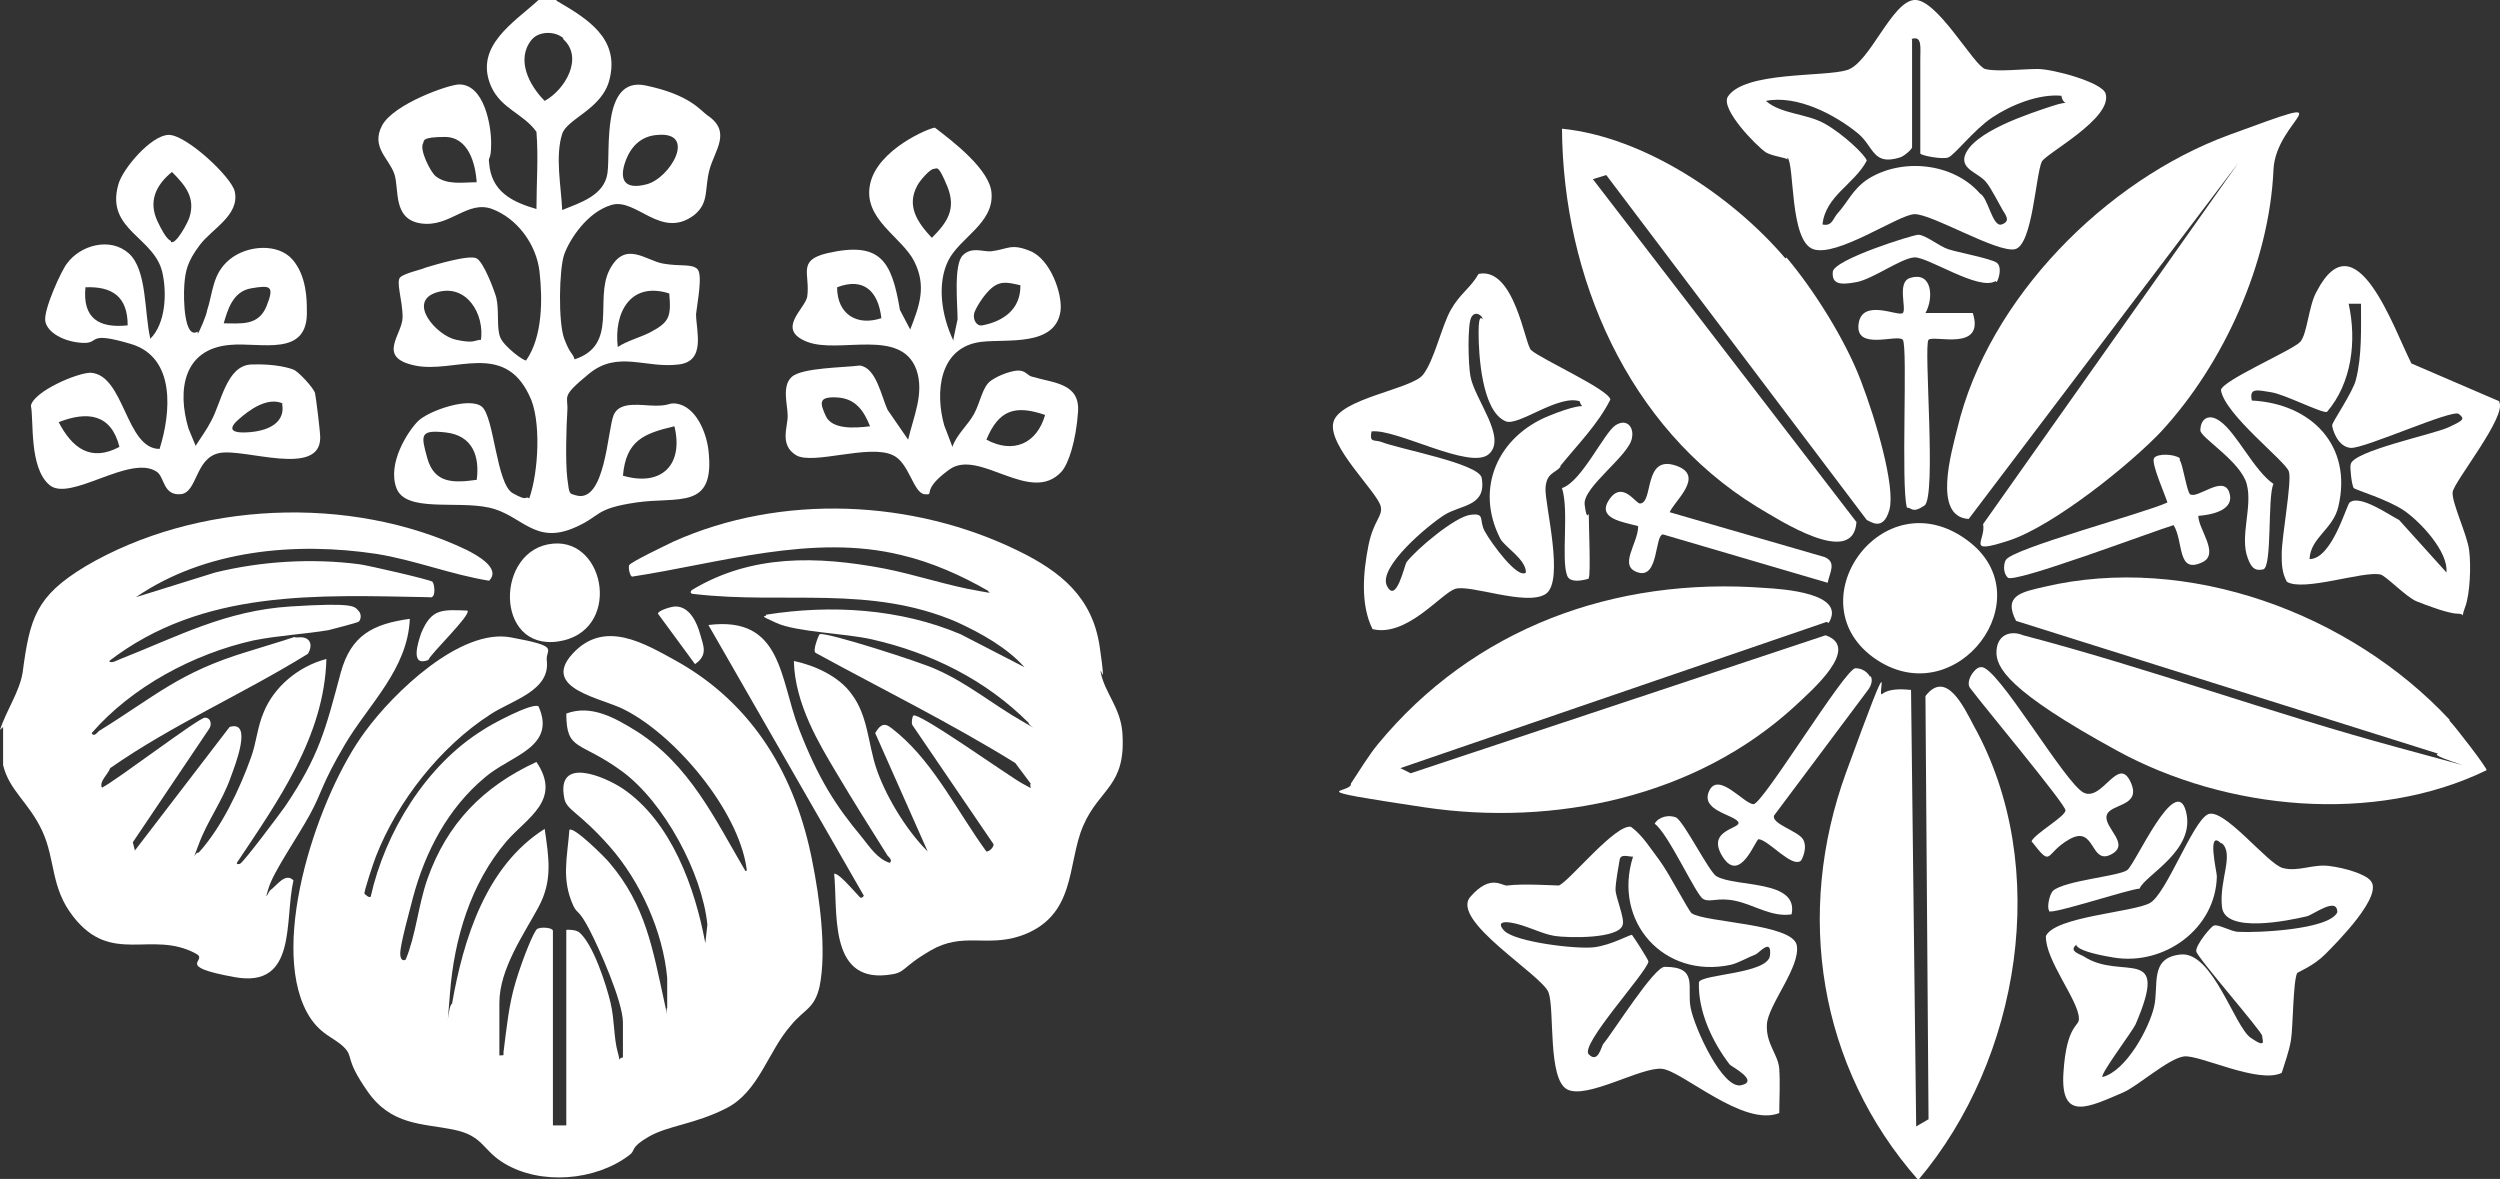
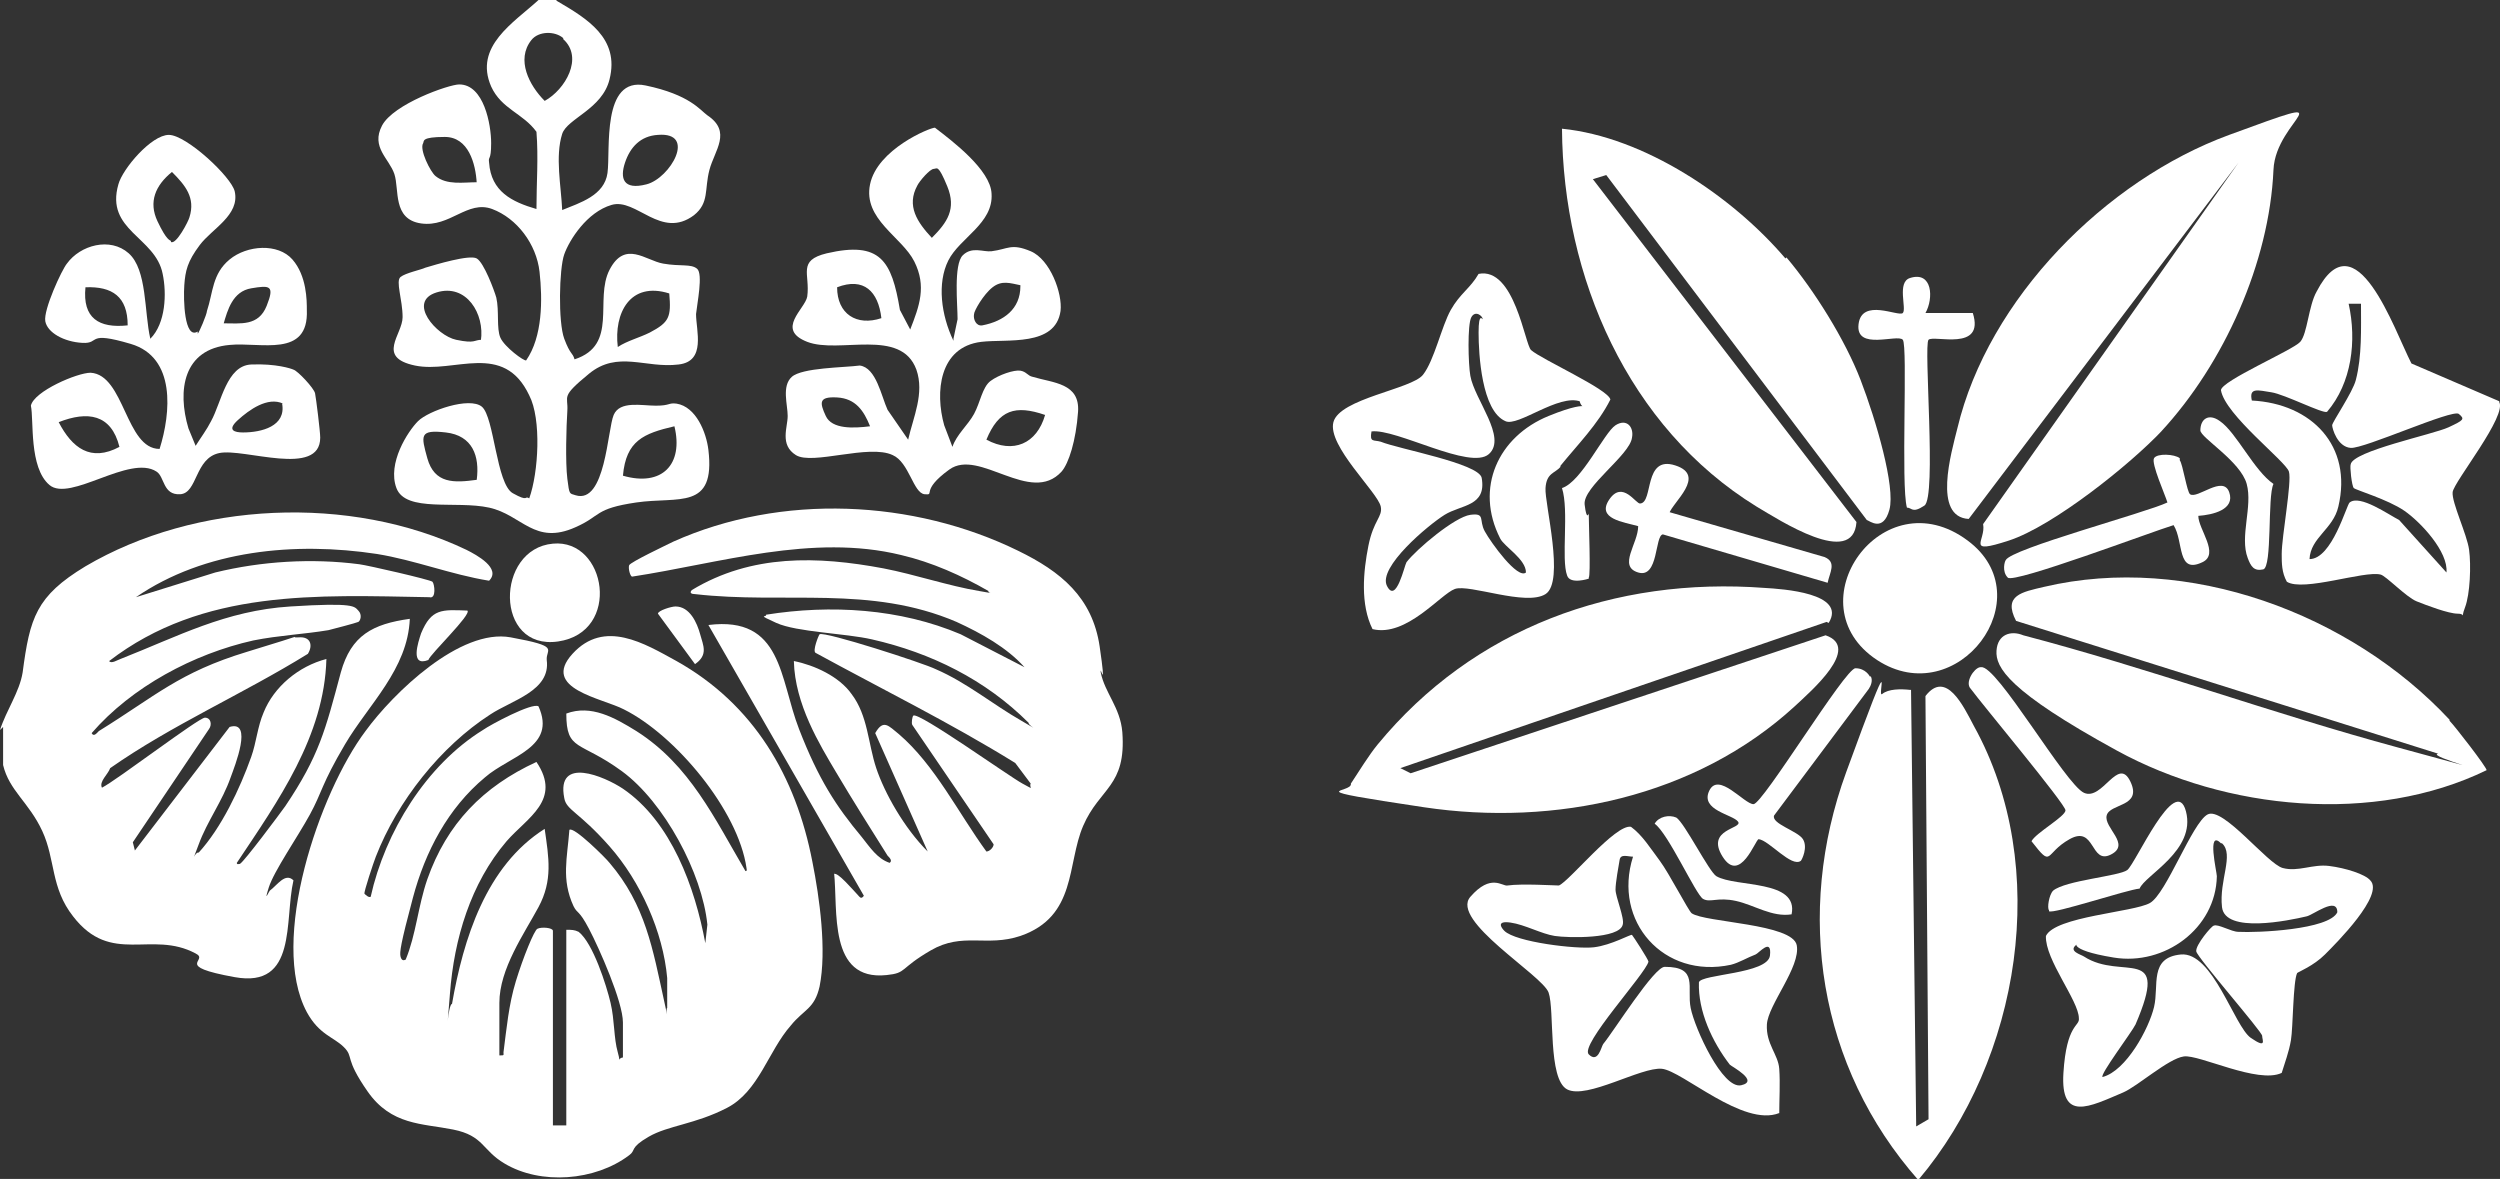
<svg xmlns="http://www.w3.org/2000/svg" id="_レイヤー_1" data-name="レイヤー_1" version="1.1" viewBox="0 0 242.8 114.5">
  <rect x="0" y="0" width="242.8" height="114.5" fill="#333333" stroke="none" />
  <defs>
    <style>
      .st0 {
        fill: #fff;
      }
    </style>
  </defs>
  <g>
    <path class="st0" d="M177.4,60.4l-41.4,14.2,1,.5,40.3-13.4c3.5,1.2-1.4,5.4-3,6.9-9.6,8.8-23.3,11.7-36,9.8s-6.9-1.3-7.1-2.3c.8-1.2,1.7-2.7,2.6-3.8,9.3-11.3,23-16.3,37.6-15.2,1.7.1,8,.5,6.2,3.4Z" />
    <path class="st0" d="M173.5,25c2.7,3.2,5.7,8,7.2,11.9s3.4,10.4,2.8,12.6-1.9,1.1-2.2,1l-25.3-33.5-1.3.4,25.6,33.3c-.3,4.5-7.5-.2-9.7-1.5-12.5-7.7-18.8-22.3-18.9-36.7,8,.8,16.6,6.6,21.7,12.6Z" />
    <path class="st0" d="M185.6,67l.5,42.4,1.2-.7-.3-41.1c2-2.6,3.7,1,4.7,2.9,7.6,13.7,4.5,32.4-5.4,44.1-9.7-11-12-25.9-7-39.6s2.9-7.1,3.5-7.6,1.8-.5,2.7-.4Z" />
    <path class="st0" d="M210,41.8c-3.1,3.3-10.6,9.3-14.9,10.7s-2.2,0-2.5-1.6l24.8-35.1-26.2,34.6c-3.5-.2-1.7-6.4-1.1-8.8,3-12.6,14.4-24.1,26.4-28.5s4.5-1.6,4.3,3.4c-.4,9-4.8,18.8-10.9,25.4Z" />
    <path class="st0" d="M237.9,70c.5.5,3.6,4.5,3.6,4.8-10.9,5.3-25.3,3.9-35.9-1.9s-11.8-8.1-11.7-9.7,1.4-2,2.6-1.5c12.2,3.2,24.2,7.6,36.4,10.9s2.5.8,3.9.6l-41-12.9c-1.3-2.5.6-2.8,2.7-3.3,14-3.3,29.8,2.6,39.4,12.9Z" />
    <path class="st0" d="M191.1,52.5c7.4,5.5-1,16.7-8.8,11.6-8.2-5.4.5-17.8,8.8-11.6Z" />
    <path class="st0" d="M186.9,30.4h4.7c1.2,3.8-3.8,2.1-4.3,2.6s.8,15.3-.4,16.1-1.2.2-1.7.2c-.6-2.1.1-15.7-.4-16.3s-4.6,1.1-4.3-1.5,3.9-.7,4.3-1.1-.6-3,.7-3.4c2.2-.7,2.3,2,1.5,3.4Z" />
    <path class="st0" d="M162,49.7l15.2,4.4c1.2.5.5,1.5.3,2.5l-16-4.7c-.8.1-.4,4.3-2.4,3.7s0-2.8,0-4.5c-1.4-.4-4.1-.7-2.8-2.6s2.6.5,3,.4c1.3-.1.3-4.7,3.4-3.7s-.3,3.6-.6,4.7Z" />
    <path class="st0" d="M211.7,44.7c.3.4.7,3.1,1,3.3.7.5,3.2-1.9,3.8-.2s-1.6,2.2-3,2.3c0,1.3,2.1,3.7.4,4.5-2.5,1.2-1.8-2-2.8-3.6-2,.6-15.5,5.7-16.1,5.1s-.3-1.6-.2-1.7c.5-1.1,13.6-4.6,15.7-5.6-.2-.7-1.6-3.8-1.3-4.3s2-.4,2.5,0Z" />
    <path class="st0" d="M181.7,65.7c.2.4,0,.9-.2,1.2l-9.2,12.3c-.3.8,2.3,1.5,2.8,2.3s-.1,2-.2,2.1c-.9.7-3.1-2-4.1-2.1-.3,0-1.8,4.4-3.5,1.7s2-2.7,1.5-3.4-3.7-1.1-2.8-3,3.4,1.3,4.3,1.3,8.9-13.2,9.9-13.2,1.4.8,1.4.8Z" />
    <path class="st0" d="M192.4,64.8c1.5-.3,8.2,11.4,10,12.2s3.3-3.6,4.5-1.1-2,2.1-2.3,3.3,2.4,2.8.4,3.8-1.5-2.9-4-1.5-1.6,2.9-3.7.2c.4-.8,3.3-2.4,3.3-3s-8.1-10.3-9.2-11.8c-.6-.6.3-2,.9-2.1Z" />
    <g>
      <path class="st0" d="M230.2,85.5c1.4,1.4-3.3,6.1-4.4,7.2s-2.6,1.7-2.7,1.8c-.4.8-.4,5.3-.6,6.5s-.6,2.2-.9,3.2c-2.3,1.1-8-1.8-9.5-1.6s-4.5,2.9-5.9,3.5c-3.3,1.4-6.1,2.9-5.8-1.9s1.6-4.5,1.5-5.3c0-1.7-3.3-5.7-3.2-8,.9-1.9,8.5-2.3,10.1-3.2s4.1-7.8,5.6-8.6,5.8,4.8,7.3,5.2,2.9-.4,4.5-.2,3.5.8,4,1.4ZM215.7,81.9c-1.4-1.4-.4,2.8-.4,3.2-.1,5.1-5.1,8.7-10,7.9s-3.3-1.6-3.7-1.2c-.7.6.5.9.8,1.1,3.7,2.4,8.4-1.3,5,6.6-.4.8-3.5,4.9-3.2,5.1,2.3-.6,4.5-4.7,5-6.8s-.5-4.8,2.6-5.1,5.2,7,6.8,8.1,1.1.2,1.1-.2-6.3-7.6-6.4-8.2,1.5-2.5,1.7-2.5c.4-.2,1.7.6,2.4.6,1.8.1,8.8-.2,9.6-1.9,0-1.6-2.4.3-3,.4-1.7.4-7.9,1.7-8.2-.9s1.2-5.1,0-6.2Z" />
      <path class="st0" d="M199,88.4c-.2-.2,0-1.5.4-1.9,1.2-1,6.4-1.4,7.2-2s4.7-9.5,5.7-5.7-4,6.2-4.5,7.5c-1.2.1-8.4,2.5-8.8,2.2Z" />
    </g>
    <g>
-       <path class="st0" d="M173.6,15.5c-.1-.2-1.4-.3-2.1-.7-1-.7-4.4-4.2-3.7-5.4,1.6-2.5,9.4-1.9,11.6-2.6S183.7.2,185.9,0s5.8,6.4,6.9,6.7,3.6,0,5.1,0,6.3,1.3,6.6,2.4c.7,2.4-5.8,5.8-6.2,6.6-.6,1.3-.9,8.1-2.6,8.5s-8.2-3.5-9.8-3.4-7.5,4.2-9.8,3.4-1.8-8.2-2.5-8.9ZM185.7,3.8v10.5c0,.2-.8.9-1.2,1-2.6.8-2.5-1-4-2.3-2.3-1.9-6-3.8-9-3.2,1.5,1.3,3.9,1.2,5.7,2.2s4,3.1,4.1,3.6c-1.2,2.3-4,3.4-4.3,6.2.9.2,1-.5,1.4-1,1.1-1.2,1.5-2.4,3-3.4,3.3-2.1,8.3-1.6,10.9,1.4.8.4,1.2,3.3,2.1,3s.4-.9.1-1.4-1.1-2.1-1.6-2.7c-.7-.9-2.4-1.2-2.1-2.5.7-2.4,6.4-4.2,8.5-4.9s1.1.2.9-1c-2.2-.2-4.9.9-6.7,2.1s-3.7,3.7-4.3,3.9-2.7-.2-2.7-.4V5.7c0-1.1.2-2.3-.9-1.9Z" />
-       <path class="st0" d="M193.8,27.3c-1.6,1-6.6-2.4-7.9-2.3s-4,2.1-5.6,2.4-2.4.2-2.3-1,7.8-3.6,8.3-3.6c.7,0,2,1.1,2.9,1.4s4.1.9,4.7,1.3.2,1.7,0,1.9Z" />
-     </g>
+       </g>
    <g>
      <path class="st0" d="M151.6,45.3c-.6.7-1.4.6-1.5,2.1s1.9,9.1,0,10.3-7.4-1-8.8-.5-4.7,4.7-8,3.9c-1.2-2.4-.9-5.6-.4-8.1s1.4-2.8,1.2-3.8c-.3-1.4-5.2-5.9-4.6-8.2s7.6-3.2,8.7-4.6,1.8-4.7,2.7-6.3,1.9-2.1,2.7-3.5c3.5-.7,4.5,6.9,5.1,7.4,1,.9,7.5,3.8,7.7,4.8-1.2,2.4-3.2,4.4-4.9,6.5ZM153.5,39c-2.1-.8-6.1,2.5-7.3,1.9-2.3-1-2.6-6.5-2.6-8.6s.4-1.2.4-1.3c0-.3-.7-.9-1.1-.2s-.3,4.6-.1,5.7c.4,2.3,3.6,6,1.8,7.6s-9-2.5-11.4-2.2c-.2,1.1.2.8.9,1,1.7.7,9.5,2.1,9.8,3.5.5,2.8-2,2.6-3.6,3.6s-6.5,5.1-5.6,6.9,1.7-2,1.9-2.3c1-1.3,4.7-4.4,6.2-4.6s.8.5,1.4,1.6,3.2,4.7,4,4c0-1.3-2.1-2.5-2.5-3.3-2.5-4.9-.2-9.9,4.7-11.9s3.3,0,3-1.5Z" />
      <path class="st0" d="M154.3,56.2c0,0-1.8.6-2.1-.3-.6-1.6.2-6.3-.5-8.5,1.9-.6,4.1-5.4,5.2-6.1s1.8.2,1.6,1.2c-.2,1.7-4.8,4.8-4.6,6.5s.4.8.4.9c0,.9.2,6,0,6.2Z" />
    </g>
    <g>
      <path class="st0" d="M242.7,39c.9,1.3-4.4,7.8-4.5,8.8s1.4,4.1,1.6,5.6.1,4.3-.4,5.6.2.6-.7.6-3-.8-4-1.2-3-2.5-3.5-2.6c-1.6-.4-7.5,1.7-9.1.7-.5-.9-.5-1.8-.5-2.7,0-1.7,1-7,.7-8s-6.2-5.5-6.6-7.9c0-.9,7-3.9,7.7-4.7s.8-3.5,1.6-4.9c3.8-7.3,7.5,3.7,9.2,7l8.6,3.7ZM229.4,29.5h-1.3c.8,3.6.3,7.7-2.1,10.5-.4.2-4.1-1.7-5.4-1.9s-2.2-.5-1.9.8c5.8.3,9.8,4.4,8.4,10.3-.5,2.2-2.7,3-2.8,5.1,2.2,0,3.6-5.3,3.9-5.5,1-.8,3.8,1.2,4.8,1.7l4.6,5.1c.2-2-2.5-4.9-4.1-6s-4.7-2-4.9-2.2-.4-2.1-.3-2.3c.2-1.3,8-2.9,9.5-3.6s1.6-.8,1-1.3-9.2,3.4-10.5,3.3-1.8-1.9-1.8-2.2,2-3.2,2.3-4.4c.6-2.3.5-5,.5-7.4Z" />
      <path class="st0" d="M215.6,40.9c1.6,1.1,3.3,4.8,5.2,6.1-.6,1.2-.1,8.1-1,8.3s-1.2-.3-1.5-1.1c-.8-2.1.5-5-.1-7.2s-4.5-4.5-4.5-5.2c0-1.1.8-1.7,1.9-.9Z" />
    </g>
    <g>
      <path class="st0" d="M172.8,108.1c-3.5,1.4-9.4-4.1-11.4-4.3s-7.3,3-9.2,2c-1.9-1-1.2-7.7-1.8-9.4s-9.6-7-7.6-9.3,3.1-1,3.6-1.1c1.4-.2,4.6,0,5,0,1-.4,5.5-6,7-5.7,1.1.8,1.9,2.1,2.8,3.3s2.8,4.9,3.1,5.1c1.3.9,9.8,1,10.2,3.1s-2.8,5.8-2.9,7.7,1.1,2.9,1.2,4.3,0,3,0,4.5ZM158.6,83.2c-.5,0-1.2-.3-1.3.3s-.4,2.2-.4,2.9.9,2.8.7,3.4c-.3,1.4-5.3,1.3-6.6,1.1s-2.9-1.1-4.3-1.3-.9.5-.6.8c1.1,1.1,7,1.8,8.7,1.6s3.6-1.3,3.7-1.2,1.6,2.4,1.6,2.6c-.3,1.2-6.7,8.1-5.8,9s1.2-.7,1.4-1c1-1.2,5-7.6,6-7.5,3.3,0,2.1,2,2.5,4s3.1,7.9,4.9,7.5-.9-1.8-1.1-2c-1.7-2.2-3.1-5.2-3-8,.2-.8,6.7-.8,6.9-2.6s-1.1-.2-1.4-.1c-.8.3-1.6.8-2.4,1-6.5,1.4-11.5-4.2-9.5-10.5Z" />
      <path class="st0" d="M162.8,79.4c.8.5,3.2,5.3,3.9,5.7,1.9,1.1,8,.3,7.3,3.7-1.9.3-3.6-.9-5.4-1.3s-2.5.2-3.2-.2-3.4-6.4-4.7-7.3c.4-.7,1.4-.9,2.1-.6Z" />
    </g>
  </g>
  <g>
    <path class="st0" d="M92.6,32.9l.4-1.9c0-1.4-.4-5.3.5-6.2s2-.3,2.8-.4c1.6-.2,1.9-.8,3.8,0s3.1,4.1,2.9,5.8c-.5,3.5-5.2,2.7-7.7,3-4.1.5-4.5,4.9-3.6,8.1l.8,2.1c.4-1.2,1.5-2.1,2.1-3.2s.8-2.6,1.6-3.2,2.3-1.1,2.9-1,.7.5,1.2.6c2,.6,4.6.6,4.4,3.4s-.9,5-1.6,5.8c-3,3.3-8-2.3-10.9-.2s-1.3,2.5-2.4,2.4-1.5-3.1-3.1-3.8c-2.3-1.1-7.8,1-9.4,0s-.8-2.7-.8-3.8-.6-2.9.4-3.8,5.1-.9,6.6-1.1c1.6.2,2.1,3,2.7,4.3l2,2.9c.5-2.2,1.6-4.5.8-6.8-1.5-4.1-7.5-1.5-10.6-2.7s-.2-3.2,0-4.4c.3-2.2-1-3.5,1.9-4.2,5.2-1.2,6.3.7,7.1,5.5l1,1.9c.9-2.3,1.6-4.2.4-6.6s-5-4.1-4.3-7.5,5.8-5.5,6.3-5.5c1.7,1.3,5.4,4.1,5.5,6.4.2,2.9-3.1,4.3-4.2,6.5s-.7,5.3.5,7.8ZM90.7,16.4c-.4,0-1.4,1.2-1.6,1.6-1.1,2,0,3.6,1.4,5.1,1.5-1.5,2.4-2.8,1.5-5s-1-1.7-1.3-1.7ZM99.1,27.7c-1-.2-1.8-.5-2.7.2s-1.8,2.3-1.8,2.6c-.1.5.2,1.2.8,1.1,2.1-.4,3.7-1.6,3.7-3.8ZM85.6,30.9c-.3-2.6-1.7-4-4.3-3,0,2.6,1.9,3.8,4.3,3ZM84.5,41.4c-.6-1.5-1.4-2.7-3.2-2.8s-1.7.5-1.1,1.8,2.7,1.2,4.3,1ZM101.5,40.3c-2.9-1-4.5-.5-5.7,2.4,2.6,1.4,4.9.4,5.7-2.4Z" />
    <path class="st0" d="M19.2,32.4c.1,0,.9-1.9.9-2.2.6-1.8.5-3.6,2.2-5s4.7-1.6,6.1,0,1.4,4,1.4,4.9c.2,4.7-4.5,3.1-7.5,3.4-4.5.4-5.1,4.4-4,8.1l.7,1.7c.5-.8,1.1-1.6,1.5-2.4,1-1.8,1.5-5.4,3.9-5.5s3.9.4,4.1.5c.4.1,2,1.8,2.1,2.3s.5,3.7.5,4.3c0,3.9-7.4,1-9.8,1.5s-2.1,3.9-3.8,4-1.5-1.7-2.3-2.2c-2.6-1.7-8.4,3-10.4,1.3s-1.5-6.3-1.8-7.7c.3-1.4,4.5-3.2,5.8-3.2,3.3.2,3.4,7.4,6.7,7.4,1.1-3.5,1.6-8.9-2.8-10.2s-2.9,0-4.7-.1-3.4-1-3.6-2.1,1.6-5,2.1-5.6c1.3-1.8,4.2-2.6,6-1s1.5,5.7,2.1,8.3c1.5-1.5,1.6-4.4,1.2-6.3-.7-3.6-5.6-4.2-4.3-8.7.4-1.5,3.2-4.8,4.9-4.8s6.1,4.1,6.4,5.5c.5,2.3-2.2,3.6-3.4,5.2s-1.4,2.5-1.5,3.9,0,5.3,1.3,4.5ZM16.6,23.5c.5.3,1.7-2,1.8-2.4.6-1.9-.4-3.1-1.7-4.4-1.6,1.3-2.3,2.9-1.4,4.8s1.2,1.8,1.3,1.9ZM12.4,31.6c0-2.8-1.5-3.8-4.1-3.7-.3,3,1.3,4,4.1,3.7ZM21.6,31.4c1.8,0,3.5.3,4.3-1.7s.3-2-1.5-1.7-2.3,2.1-2.7,3.5ZM27.5,39.2c-1.5-.7-3.3.6-4.4,1.6s-.3,1.2.5,1.2c1.8,0,4.2-.6,3.8-2.8ZM11.6,43.4c-.8-3.2-3.1-3.5-5.9-2.4,1.3,2.5,3.1,3.9,5.9,2.4Z" />
    <g>
      <path class="st0" d="M54.1.1c2.9,1.7,6.1,3.6,5.1,7.6-.7,2.9-4.1,3.8-4.6,5.3-.7,2.2-.1,5.1,0,7.4,1.7-.7,4.1-1.4,4.4-3.6s-.6-9.4,3.7-8.5,5.3,2.4,6,2.9c2.4,1.6.7,3.4.2,5.3s0,3.2-1.5,4.4c-3.2,2.4-5.6-1.7-8-1s-4.1,3.4-4.6,4.8-.6,6.6,0,8.2.8,1.3,1,2c4.3-1.4,1.9-5.8,3.4-8.7s3.5-.9,5.2-.6,2.7,0,3.3.5,0,3.4-.1,4.4c0,1.6,1,4.6-1.7,4.9-3.2.4-5.9-1.4-8.7.9s-2,2.1-2.1,3.6-.2,5,0,6.6.2,1.4.8,1.6c2.9.9,3.1-6.4,3.7-7.8s2.7-.9,4.1-.9,1.2-.3,2-.2c1.9.3,2.9,2.8,3.1,4.5.7,5.9-2.9,4.5-7,5.1s-3.4,1.3-5.9,2.4c-4,1.8-5.2-1.2-8.4-1.9s-8.1.5-9-1.9,1.1-5.5,2.1-6.5,5-2.4,6.2-1.4,1.4,7.5,3,8.4,1.1.2,1.6.5c.9-2.5,1.2-7.7,0-10-2.5-5.3-7.3-2.1-11.1-2.9s-1.2-3-1.2-4.7-.7-3.5-.2-3.9,2-.7,2.4-.9c1-.3,4.3-1.3,5-.9s1.7,3.1,1.9,3.8c.3,1.3,0,3,.4,3.9s2.3,2.3,2.5,2.2c1.6-2.3,1.6-5.9,1.3-8.6s-2.2-5.2-4.6-6.1-4.1,1.8-6.9,1.4-2.1-3.3-2.6-4.8-2.3-2.6-1.2-4.7,6.5-4,7.5-4c2.4,0,3.1,3.9,3.1,5.7s-.3,1.2-.2,1.9c.2,2.8,2.2,3.8,4.6,4.5,0-2.5.2-5,0-7.5-1.3-1.8-3.4-2.2-4.4-4.4-1.7-3.9,2.2-6.2,4.6-8.4h1.7ZM54.7,3.7c-.8-.7-2.4-.7-3.1.2-1.5,1.9-.2,4.4,1.3,5.9,2-1.1,3.8-4.2,1.8-6ZM63.9,13.1c-1.7.1-2.7,1.2-3.2,2.7s-.2,2.7,2.1,2.1,4.9-5.1,1.1-4.8ZM46.3,17.8c-.1-1.9-.8-4.5-3.1-4.5s-2,.4-2.1.6c-.4.6.7,2.8,1.2,3.2,1.1.9,2.7.6,4,.6ZM46.7,33.1c.4-2.6-1.4-5.6-4.3-4.7s0,4.2,1.9,4.6,1.7,0,2.5,0ZM65,28.5c-3.8-1.2-5.4,1.9-5,5.2.9-.6,2.1-.9,3.1-1.4,1.9-1,2.1-1.5,1.9-3.8ZM65.5,41.4c-3,.7-4.7,1.4-5,4.8,3.8,1.1,5.9-1.1,5-4.8ZM46.3,46.6c.3-2.3-.4-4.3-3-4.6s-2.4.3-1.8,2.5c.7,2.5,2.6,2.4,4.8,2.1Z" />
      <path class="st0" d="M64.8,95c-.4-4.5-2.6-9.4-5.6-12.8s-4.2-3.5-4.4-4.7c-.8-4.1,3.9-2.1,5.7-.9,4.7,3.2,7,9.6,8,15l.2-1.8c-.5-5-4.2-11.9-8.3-14.9s-5.4-1.9-5.4-5.6c2.4-.9,4.7.4,6.8,1.7,5.2,3.3,7.6,8.5,10.6,13.6.2,0,.1-.2.1-.3-.8-5.6-6.9-12.9-11.9-15.4-2.1-1.1-8.1-2-5-5.4s7-1,10.1.7c7.5,4.2,11.6,11.2,13.2,19.5.7,3.5,1.4,8.6.7,12.1-.5,2.2-1.5,2.2-2.8,3.8-2.2,2.5-3.1,6.4-6.2,8s-5.7,1.7-7.6,2.8-1.2,1.3-1.9,1.8c-3.3,2.5-8.6,2.9-12.1.8-2.2-1.3-2-2.7-5-3.3s-6-.4-8.3-3.7-1.3-3.3-2.3-4.3-2.4-1.2-3.6-3.4c-3.7-6.9,1.2-21.3,5.7-27.3,2.7-3.7,9.2-10,14.1-9.1s3.4,1.1,3.5,2.2c.4,3-3.4,3.9-5.5,5.3-4.8,3.1-9,8.4-11.1,13.8-.2.5-1.2,3.5-1.1,3.6s.4.4.6.3c1.4-6.3,5.4-12.8,10.9-16.2.7-.5,4.8-2.7,5.4-2.3,1.8,4-2.8,4.8-5.2,6.9-3.6,3-5.8,7.2-7,11.7s-1.3,5.3-1.2,5.7.3.4.5.3c1-2.4,1.2-5.2,2.1-7.8,1.9-5.4,5.4-9,10.6-11.4,2.5,3.7-.9,5.4-2.9,7.7-3.5,4.1-5.1,9.5-5.5,14.8s-.2,1,.2,1c1.1-6.3,3.3-13.4,9-17,.4,2.8.8,5-.6,7.6s-3.8,6-3.8,9.3v5.1c.5,0,.4,0,.4-.3.3-2.3.5-4.6,1.2-6.9s1.8-5,2.1-5.1c.4-.2,1.5-.1,1.5.2v18.9h1.3v-19c.5,0,.8,0,1.2.2,1.4,1.1,2.7,5.2,3.1,6.9s.3,3.4.7,4.8-.2.6.5.5v-3.4c0-2-2.3-7.2-3.3-9.1s-1.1-1.4-1.5-2.2c-1.2-2.6-.6-4.7-.4-7.4.4-.4,3.6,2.8,3.9,3.2,3.5,4.1,4.2,8.4,5.3,13.4s0,.7.3.7c0-1,0-2.2,0-3.2Z" />
      <path class="st0" d="M53.7,52.8c5.2-.5,6.7,8.6.5,9.5s-6.1-9-.5-9.5Z" />
    </g>
    <g>
      <g>
        <path class="st0" d="M81,84.9c.3-.3,1.9,1.6,2.2,1.9s.4.6.7.2l-15.1-26.3c7.2-.9,6.9,5.2,8.8,10.1s3.6,7.5,6.1,10.5c.8,1,1.5,2.1,2.7,2.5.3-.2,0-.5-.2-.7-1.7-2.7-3.4-5.4-5-8.1s-4-6.6-4.1-10.8c2,.4,4.4,1.5,5.6,3.2,1.6,2.1,1.6,4.8,2.4,7.2s2.7,5.8,5,8.1l-5.1-11.5c.8-1.4,1.3-.7,2.3.1,3.5,3,5.8,7.7,8.5,11.4.3,0,.7-.4.7-.7l-7.9-11.6c-.1-.2,0-.8.1-.9.5-.4,9.3,5.9,10.6,6.6s.6.4.8,0l-1.5-2c-6.3-3.9-13-7.2-19.4-10.7-.3-.2.3-1.7.4-1.8.5-.3,10.1,2.8,11.3,3.4,3,1.3,5.5,3.4,8.3,5s.6.5.7.2c-4.2-4.2-9.5-6.8-15.2-8.1-2.6-.6-7.3-.7-9.3-1.6s-.9-.5-1-.8c6.3-1,13-.6,18.9,1.9l6.2,3.2c-1.7-1.9-4.2-3.3-6.6-4.4-8.4-3.6-16.7-1.7-25.4-2.7-.3,0-.6-.1-.3-.4,5.8-3.5,12.2-3.3,18.6-2.1,3.1.6,6.3,1.7,9.3,2.2s.7.3.9,0c-2.6-1.5-5.5-2.8-8.5-3.5-8.6-2.1-17.6.8-26.1,2.1-.2,0-.4-.8-.3-1.1s3.7-2,4.3-2.3c10.5-4.7,23.3-4.1,33.5.9,4.1,2,7.2,4.5,7.9,9.3s0,1.6.1,2.5c.4,2,1.9,3.4,2.1,5.8.4,5.3-2.2,5.4-3.8,9.1s-.6,8.8-6.1,10.7c-3.3,1.1-5.6-.4-8.7,1.4s-2.3,2.2-4.3,2.4c-5.7.6-4.7-6.3-5.1-10Z" />
        <path class="st0" d="M65.6,58.9c1.4,0,2.1,1.6,2.4,2.7s.8,2-.5,2.9l-3.6-4.9c0-.3,1.3-.7,1.7-.7Z" />
      </g>
      <g>
        <path class="st0" d="M0,70.9c.6-1.9,1.9-3.7,2.2-5.6.7-5.3,1.3-7.4,6.1-10.3,10.7-6.3,25.7-7,37-1.6,1,.5,3.4,1.8,2.2,3-3.7-.6-7.2-2-10.9-2.6-7.9-1.2-16.7-.4-23.4,4.2l7.7-2.4c4.5-1.1,9.4-1.4,14-.8.8.1,6.9,1.5,7.1,1.7s.4,1.7-.3,1.5c-10.9-.2-22-.8-31.1,6.2.2.3.8-.1,1.1-.2,5.6-2.2,10.2-4.7,16.5-5.1s6.2,0,6.6.4.2,1,0,1.1-2.5.7-2.9.8c-2.4.4-4.8.5-7.3,1-5.8,1.3-11.8,4.5-15.7,9,.2.4.5,0,.7-.2,5.5-3.4,7.8-5.7,14.4-7.7s3.8-1.3,5-1.4,1.4.8.9,1.6c-6.3,3.9-13.2,6.9-19.2,11.1-.2.6-1.1,1.3-.8,1.9,1.4-.7,9.4-6.8,10-6.8s.7.7.4,1.1l-7.4,11,.2.8,9.2-12c2.3-.7.5,3.8.1,4.9-.8,2.3-2.3,4.3-3.1,6.5s-.4.7,0,.8c2.2-2.4,4-6.2,5.1-9.3.5-1.4.6-2.9,1.2-4.3,1-2.5,3.4-4.5,6.1-5.2-.2,7.5-4.7,13.8-8.7,19.8,0,.2.2.1.3.1.4-.2,3.9-4.9,4.4-5.6,3.3-4.9,3.9-7.4,5.4-13,1-3.6,3.1-4.7,6.7-5.2-.2,4.9-4,8.3-6.3,12.2s-2.2,4.6-3.4,6.8-3.5,5.5-4,7.1,0,.4.1.3c.7-.5,1.5-1.8,2.3-1-.9,3.9.4,10.5-5.7,9.4s-2.4-1.6-3.8-2.3c-4.3-2.3-8.2,1.2-11.9-3.6-2.2-2.8-1.7-5.5-3-8.3s-3.2-3.9-3.8-6.4v-3.7Z" />
        <path class="st0" d="M45.4,59.3c.4.4-3.6,4.2-3.8,4.8-1.8.7-1-1.7-.7-2.6,1-2.4,2-2.3,4.5-2.2Z" />
      </g>
    </g>
  </g>
</svg>